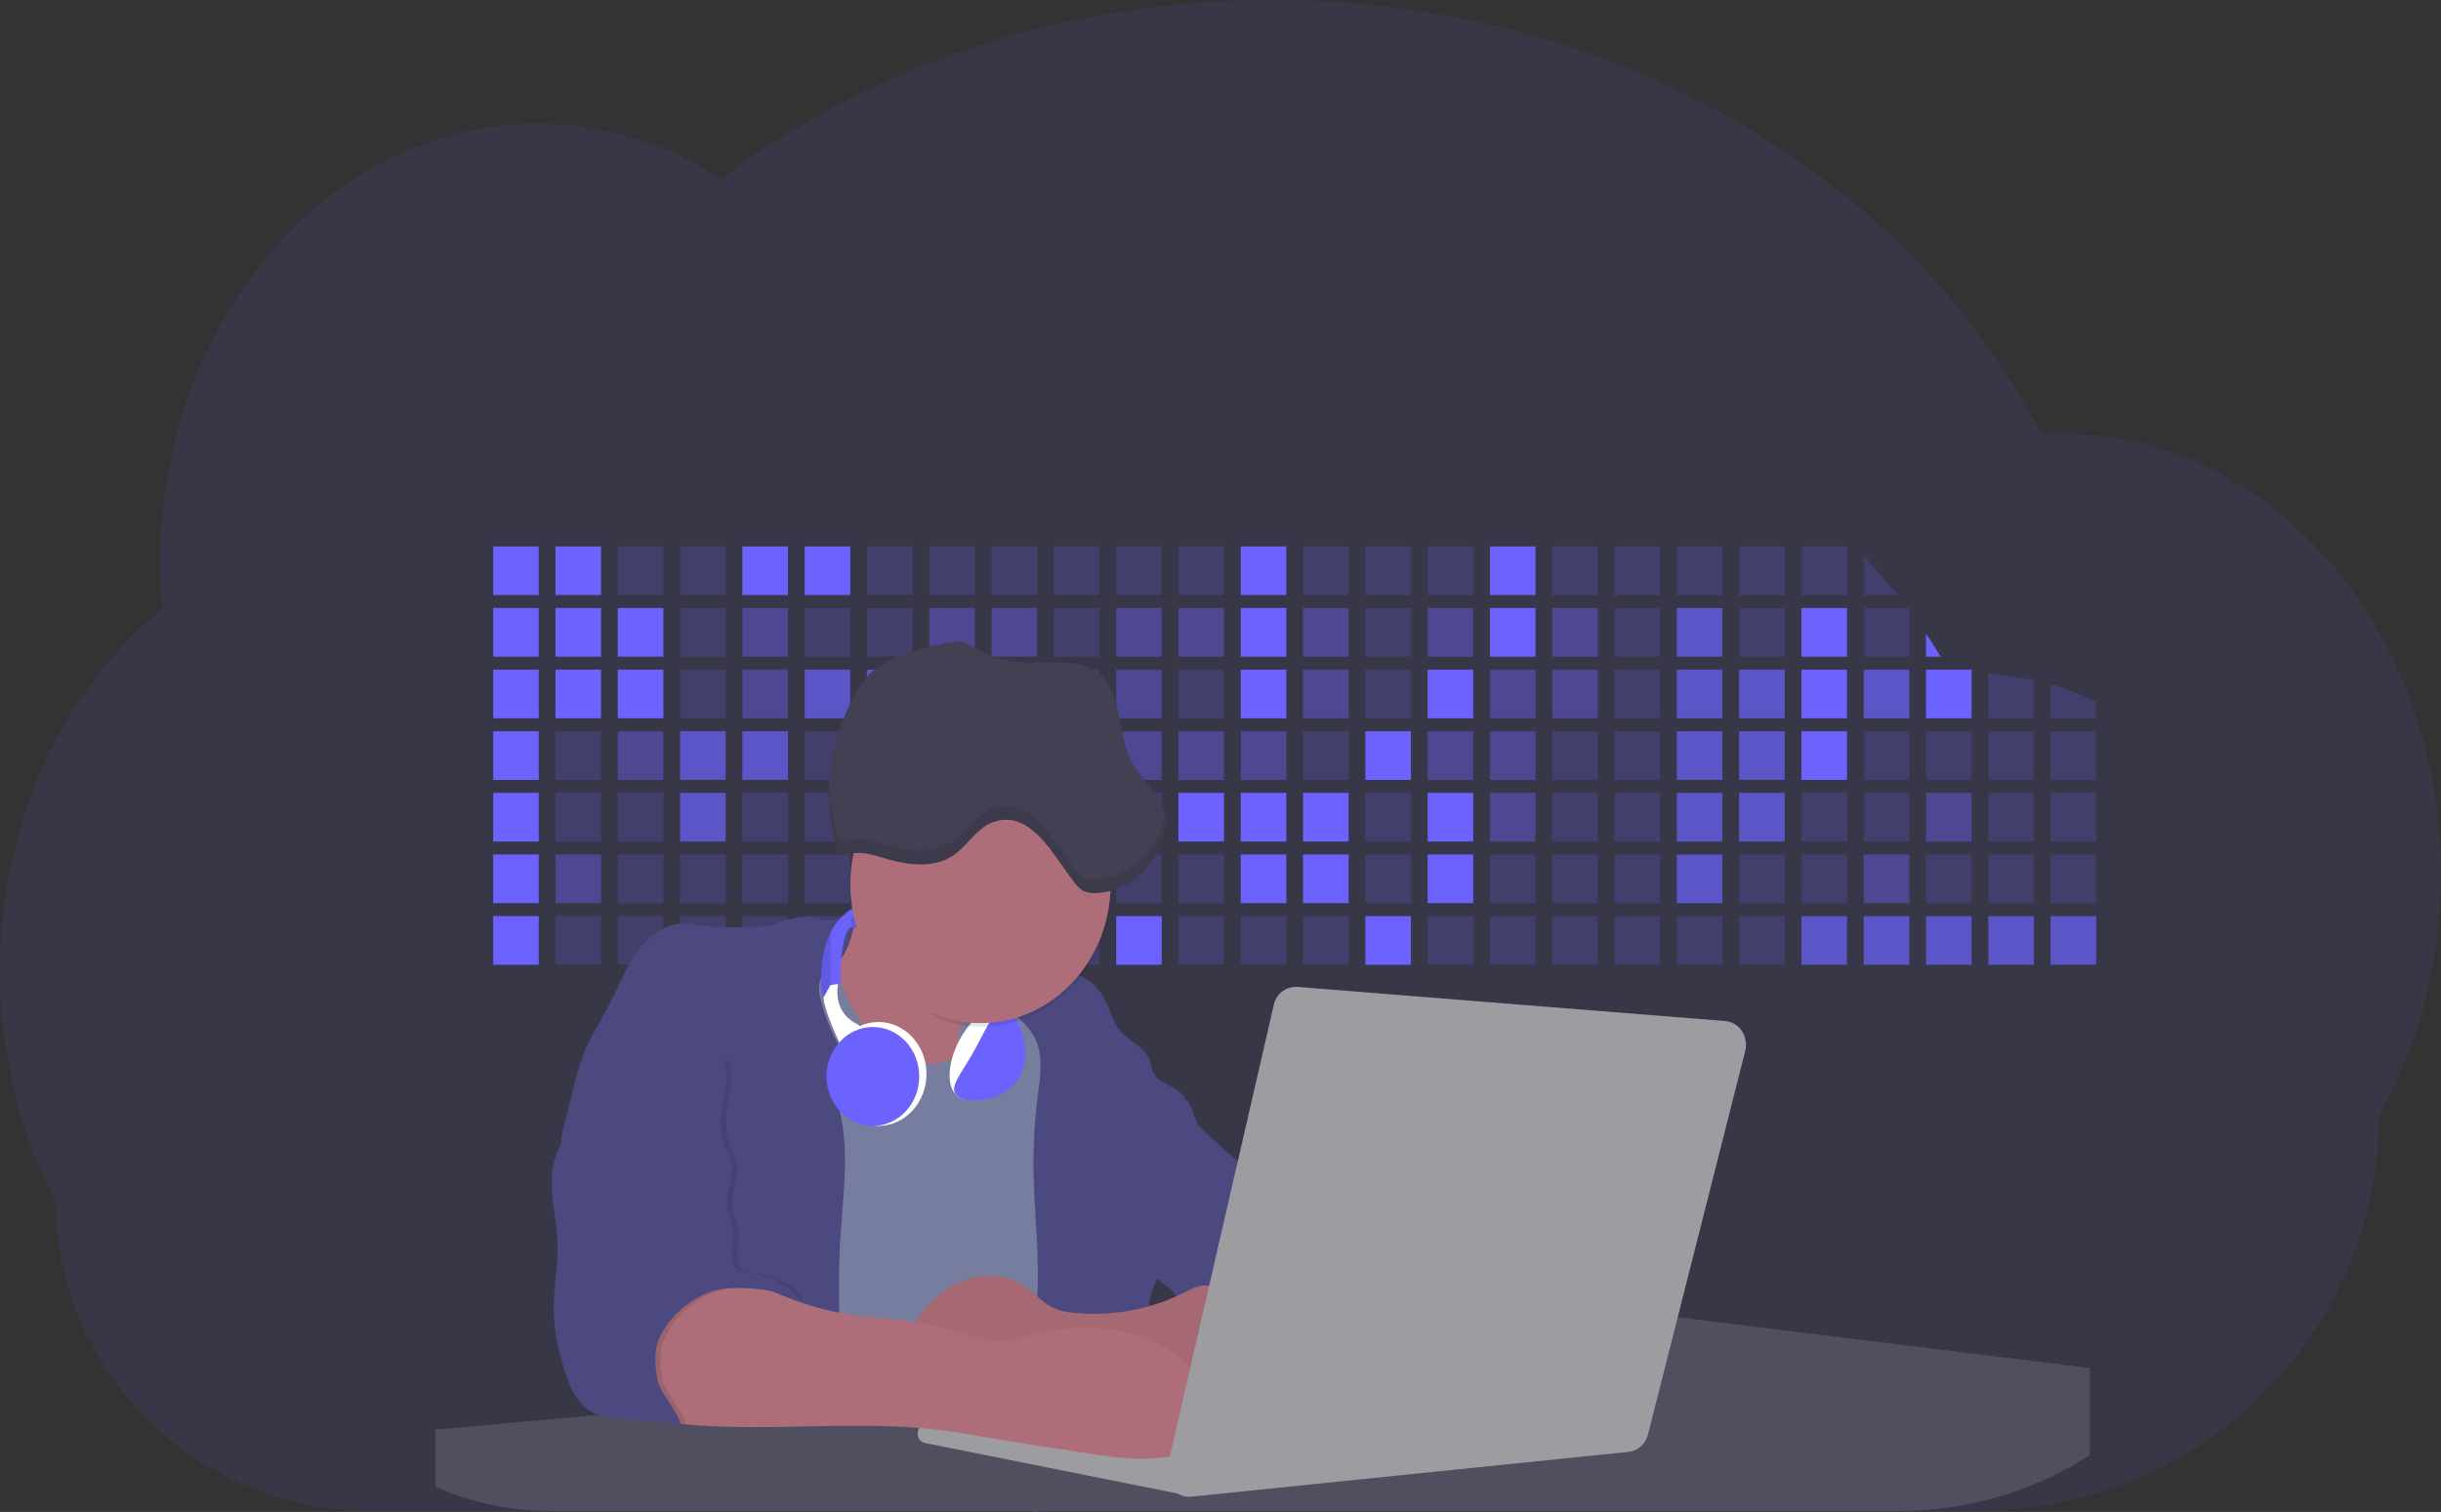
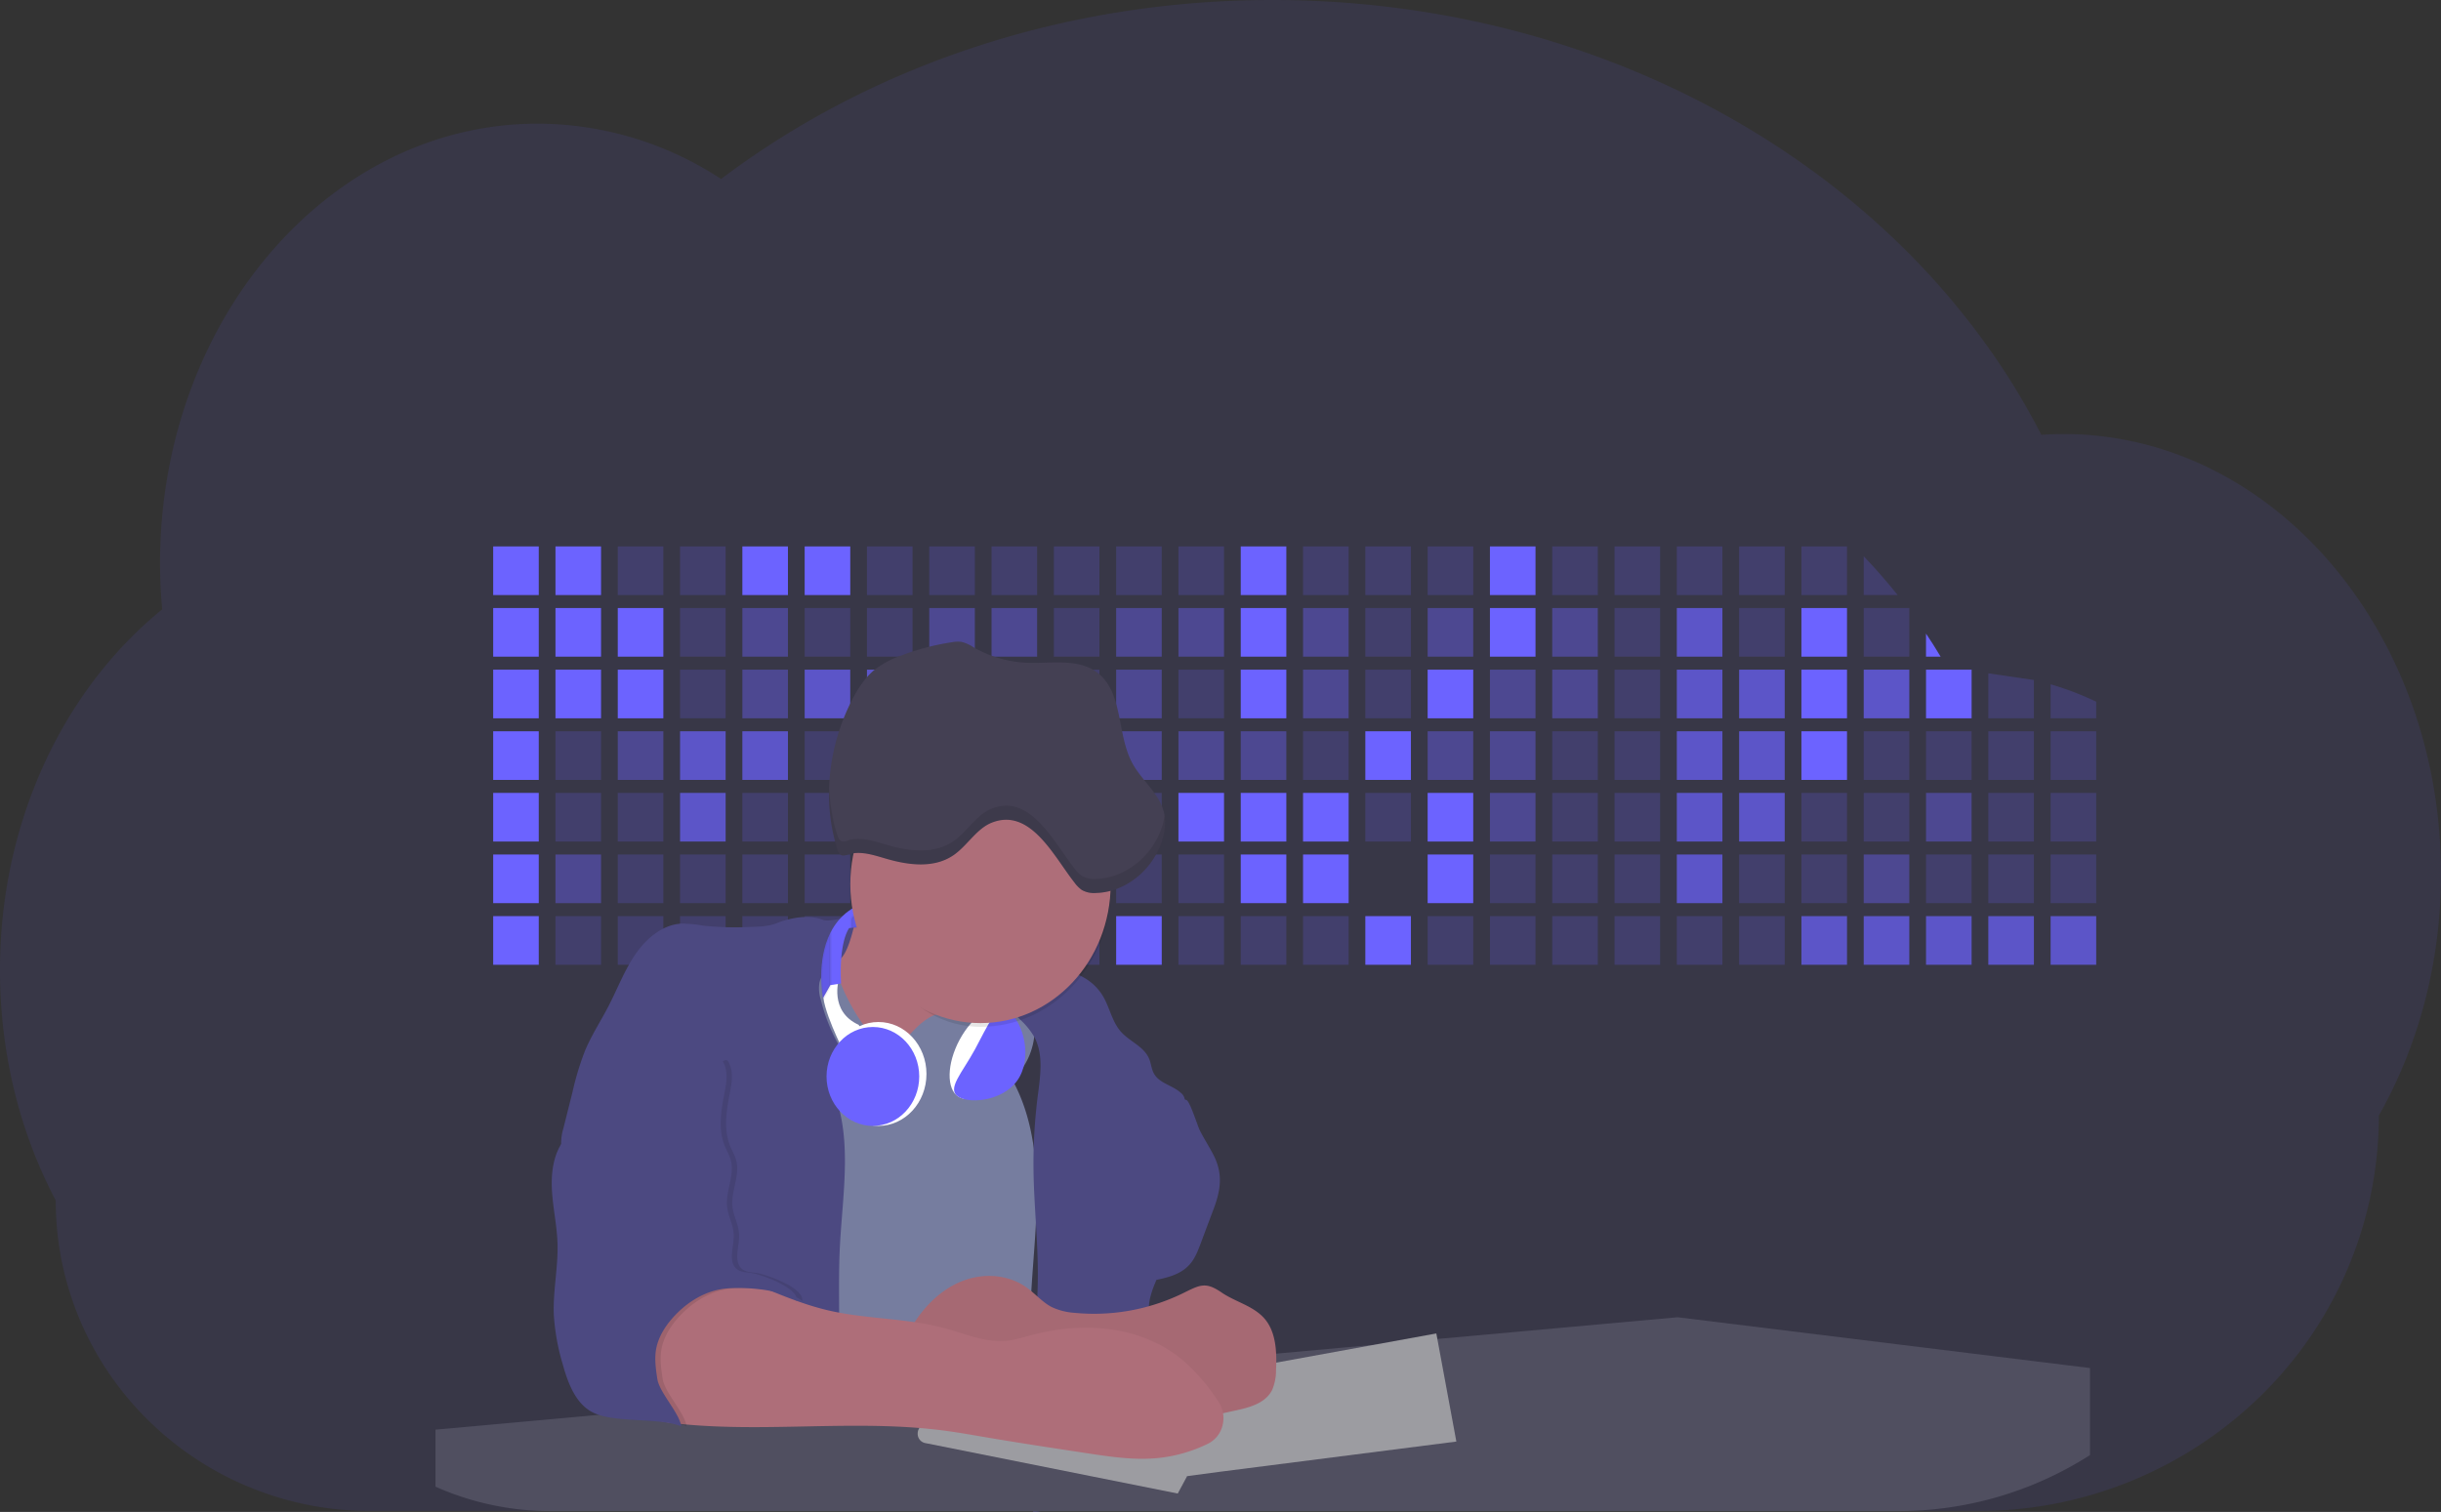
<svg xmlns="http://www.w3.org/2000/svg" width="944.695" height="585.314" viewBox="0 0 944.695 585.314">
  <rect x="0" y="0" width="944.695" height="585.314" fill="#333333" stroke="none" />
  <g transform="translate(105.001 210.845)">
    <path d="M28,517.08a196.539,196.539,0,0,0,5.656,47.035A184.72,184.72,0,0,0,49.57,606.1c0,47.509,27.928,88.57,68.465,108.1a122.819,122.819,0,0,0,53.453,12.138H793.359a156.352,156.352,0,0,0,109.8-44.806,151.713,151.713,0,0,0,45.484-108.294c15.757-27.864,24.113-60.391,24.047-93.614,0-69.566-35.831-129.384-87.161-155.793a132.4,132.4,0,0,0-21.066-8.648q-3.823-1.195-7.729-2.143a127.3,127.3,0,0,0-21.066-3.319q-3.84-.275-7.721-.313h-1.42c-2.857,0-5.69.114-8.505.3l-.925-1.8q-1.7-3.262-3.485-6.458-3.221-5.822-6.755-11.474-3.7-5.965-7.721-11.74l-.685-.948q-2.279-3.262-4.657-6.448-7.432-9.947-15.69-19.3C718.56,184.527,625.271,141.38,520.4,141.38c-81.6,0-156.2,26.125-213.332,69.291A129.7,129.7,0,0,0,236.1,189.249c-80.712,0-146.163,76.213-146.163,170.226q.018,8.923.826,17.809C51.277,409.379,27.865,461.53,28,517.08Z" transform="translate(-133 -352.225)" fill="#6c63ff" opacity="0.1" />
    <path d="M244.66,257.52v15.022H257.8Q251.623,264.806,244.66,257.52Z" transform="translate(371.621 -253.023)" fill="#6c63ff" opacity="0.2" />
    <rect width="17.64" height="18.831" transform="translate(592.169 0.688)" fill="#6c63ff" opacity="0.2" />
    <rect width="17.64" height="18.831" transform="translate(568.063 0.688)" fill="#6c63ff" opacity="0.2" />
    <rect width="17.64" height="18.831" transform="translate(543.95 0.688)" fill="#6c63ff" opacity="0.2" />
    <rect width="17.64" height="18.831" transform="translate(519.844 0.688)" fill="#6c63ff" opacity="0.2" />
    <rect width="17.64" height="18.831" transform="translate(495.732 0.688)" fill="#6c63ff" opacity="0.2" />
    <rect width="17.64" height="18.831" transform="translate(471.619 0.688)" fill="#6c63ff" />
    <rect width="17.64" height="18.831" transform="translate(447.514 0.688)" fill="#6c63ff" opacity="0.2" />
    <rect width="17.64" height="18.831" transform="translate(423.401 0.688)" fill="#6c63ff" opacity="0.2" />
    <rect width="17.64" height="18.831" transform="translate(399.295 0.688)" fill="#6c63ff" opacity="0.2" />
    <rect width="17.64" height="18.831" transform="translate(375.183 0.688)" fill="#6c63ff" />
    <rect width="17.64" height="18.831" transform="translate(351.07 0.688)" fill="#6c63ff" opacity="0.2" />
    <rect width="17.64" height="18.831" transform="translate(326.964 0.688)" fill="#6c63ff" opacity="0.2" />
    <rect width="17.64" height="18.831" transform="translate(302.852 0.688)" fill="#6c63ff" opacity="0.2" />
    <rect width="17.64" height="18.831" transform="translate(278.739 0.688)" fill="#6c63ff" opacity="0.2" />
    <rect width="17.64" height="18.831" transform="translate(254.633 0.688)" fill="#6c63ff" opacity="0.2" />
    <rect width="17.64" height="18.831" transform="translate(230.521 0.688)" fill="#6c63ff" opacity="0.2" />
    <rect width="17.64" height="18.831" transform="translate(206.415 0.688)" fill="#6c63ff" />
    <rect width="17.64" height="18.831" transform="translate(182.302 0.688)" fill="#6c63ff" />
    <rect width="17.64" height="18.831" transform="translate(158.19 0.688)" fill="#6c63ff" opacity="0.2" />
    <rect width="17.64" height="18.831" transform="translate(134.084 0.688)" fill="#6c63ff" opacity="0.2" />
    <rect width="17.64" height="18.831" transform="translate(109.971 0.688)" fill="#6c63ff" />
    <rect width="17.64" height="18.831" transform="translate(85.866 0.688)" fill="#6c63ff" />
    <path d="M220.62,298.08v8.932h5.656Q223.58,302.45,220.62,298.08Z" transform="translate(419.767 -263.642)" fill="#6c63ff" />
    <rect width="17.64" height="18.831" transform="translate(616.281 24.539)" fill="#6c63ff" opacity="0.2" />
    <rect width="17.64" height="18.831" transform="translate(592.169 24.539)" fill="#6c63ff" />
    <rect width="17.64" height="18.831" transform="translate(568.063 24.539)" fill="#6c63ff" opacity="0.2" />
    <rect width="17.64" height="18.831" transform="translate(543.95 24.539)" fill="#6c63ff" opacity="0.7" />
    <rect width="17.64" height="18.831" transform="translate(519.844 24.539)" fill="#6c63ff" opacity="0.2" />
    <rect width="17.64" height="18.831" transform="translate(495.732 24.539)" fill="#6c63ff" opacity="0.4" />
    <rect width="17.64" height="18.831" transform="translate(471.619 24.539)" fill="#6c63ff" />
    <rect width="17.64" height="18.831" transform="translate(447.514 24.539)" fill="#6c63ff" opacity="0.4" />
    <rect width="17.64" height="18.831" transform="translate(423.401 24.539)" fill="#6c63ff" opacity="0.2" />
    <rect width="17.64" height="18.831" transform="translate(399.295 24.539)" fill="#6c63ff" opacity="0.4" />
    <rect width="17.64" height="18.831" transform="translate(375.183 24.539)" fill="#6c63ff" />
    <rect width="17.64" height="18.831" transform="translate(351.07 24.539)" fill="#6c63ff" opacity="0.4" />
    <rect width="17.64" height="18.831" transform="translate(326.964 24.539)" fill="#6c63ff" opacity="0.4" />
    <rect width="17.64" height="18.831" transform="translate(302.852 24.539)" fill="#6c63ff" opacity="0.2" />
    <rect width="17.64" height="18.831" transform="translate(278.739 24.539)" fill="#6c63ff" opacity="0.4" />
    <rect width="17.64" height="18.831" transform="translate(254.633 24.539)" fill="#6c63ff" opacity="0.4" />
    <rect width="17.64" height="18.831" transform="translate(230.521 24.539)" fill="#6c63ff" opacity="0.2" />
    <rect width="17.64" height="18.831" transform="translate(206.415 24.539)" fill="#6c63ff" opacity="0.2" />
    <rect width="17.64" height="18.831" transform="translate(182.302 24.539)" fill="#6c63ff" opacity="0.4" />
    <rect width="17.64" height="18.831" transform="translate(158.19 24.539)" fill="#6c63ff" opacity="0.2" />
    <rect width="17.64" height="18.831" transform="translate(134.084 24.539)" fill="#6c63ff" />
    <rect width="17.64" height="18.831" transform="translate(109.971 24.539)" fill="#6c63ff" />
    <rect width="17.64" height="18.831" transform="translate(85.866 24.539)" fill="#6c63ff" />
    <path d="M133.55,324.67v13.162h17.64V331.4a115.755,115.755,0,0,0-17.64-6.732Z" transform="translate(555.062 -270.604)" fill="#6c63ff" opacity="0.2" />
    <path d="M140.42,177.57v17.413h17.64v-14.83Z" transform="translate(524.08 -127.756)" fill="#6c63ff" opacity="0.2" />
    <rect width="17.64" height="18.831" transform="translate(640.394 48.396)" fill="#6c63ff" />
    <rect width="17.64" height="18.831" transform="translate(616.281 48.396)" fill="#6c63ff" opacity="0.7" />
    <rect width="17.64" height="18.831" transform="translate(592.169 48.396)" fill="#6c63ff" />
    <rect width="17.64" height="18.831" transform="translate(568.063 48.396)" fill="#6c63ff" opacity="0.7" />
    <rect width="17.64" height="18.831" transform="translate(543.95 48.396)" fill="#6c63ff" opacity="0.7" />
    <rect width="17.64" height="18.831" transform="translate(519.844 48.396)" fill="#6c63ff" opacity="0.2" />
    <rect width="17.64" height="18.831" transform="translate(495.732 48.396)" fill="#6c63ff" opacity="0.4" />
    <rect width="17.64" height="18.831" transform="translate(471.619 48.396)" fill="#6c63ff" opacity="0.4" />
    <rect width="17.64" height="18.831" transform="translate(447.514 48.396)" fill="#6c63ff" />
    <rect width="17.64" height="18.831" transform="translate(423.401 48.396)" fill="#6c63ff" opacity="0.2" />
    <rect width="17.64" height="18.831" transform="translate(399.295 48.396)" fill="#6c63ff" opacity="0.4" />
    <rect width="17.64" height="18.831" transform="translate(375.183 48.396)" fill="#6c63ff" />
    <rect width="17.64" height="18.831" transform="translate(351.07 48.396)" fill="#6c63ff" opacity="0.2" />
    <rect width="17.64" height="18.831" transform="translate(326.964 48.396)" fill="#6c63ff" opacity="0.4" />
    <rect width="17.64" height="18.831" transform="translate(302.852 48.396)" fill="#6c63ff" opacity="0.2" />
    <rect width="17.64" height="18.831" transform="translate(278.739 48.396)" fill="#6c63ff" />
    <rect width="17.64" height="18.831" transform="translate(254.633 48.396)" fill="#6c63ff" opacity="0.2" />
    <rect width="17.64" height="18.831" transform="translate(230.521 48.396)" fill="#6c63ff" opacity="0.7" />
    <rect width="17.64" height="18.831" transform="translate(206.415 48.396)" fill="#6c63ff" opacity="0.7" />
    <rect width="17.64" height="18.831" transform="translate(182.302 48.396)" fill="#6c63ff" opacity="0.4" />
    <rect width="17.64" height="18.831" transform="translate(158.19 48.396)" fill="#6c63ff" opacity="0.2" />
    <rect width="17.64" height="18.831" transform="translate(134.084 48.396)" fill="#6c63ff" />
    <rect width="17.64" height="18.831" transform="translate(109.971 48.396)" fill="#6c63ff" />
    <rect width="17.64" height="18.831" transform="translate(85.866 48.396)" fill="#6c63ff" />
    <rect width="17.64" height="18.831" transform="translate(688.612 72.247)" fill="#6c63ff" opacity="0.2" />
    <rect width="17.64" height="18.831" transform="translate(664.5 72.247)" fill="#6c63ff" opacity="0.2" />
    <rect width="17.64" height="18.831" transform="translate(640.394 72.247)" fill="#6c63ff" opacity="0.2" />
    <rect width="17.64" height="18.831" transform="translate(616.281 72.247)" fill="#6c63ff" opacity="0.2" />
    <rect width="17.64" height="18.831" transform="translate(592.169 72.247)" fill="#6c63ff" />
    <rect width="17.64" height="18.831" transform="translate(568.063 72.247)" fill="#6c63ff" opacity="0.7" />
    <rect width="17.64" height="18.831" transform="translate(543.95 72.247)" fill="#6c63ff" opacity="0.7" />
    <rect width="17.64" height="18.831" transform="translate(519.844 72.247)" fill="#6c63ff" opacity="0.2" />
    <rect width="17.64" height="18.831" transform="translate(495.732 72.247)" fill="#6c63ff" opacity="0.2" />
    <rect width="17.64" height="18.831" transform="translate(471.619 72.247)" fill="#6c63ff" opacity="0.4" />
    <rect width="17.64" height="18.831" transform="translate(447.514 72.247)" fill="#6c63ff" opacity="0.4" />
    <rect width="17.64" height="18.831" transform="translate(423.401 72.247)" fill="#6c63ff" />
    <rect width="17.64" height="18.831" transform="translate(399.295 72.247)" fill="#6c63ff" opacity="0.2" />
    <rect width="17.64" height="18.831" transform="translate(375.183 72.247)" fill="#6c63ff" opacity="0.4" />
    <rect width="17.64" height="18.831" transform="translate(351.07 72.247)" fill="#6c63ff" opacity="0.4" />
    <rect width="17.64" height="18.831" transform="translate(326.964 72.247)" fill="#6c63ff" opacity="0.4" />
    <rect width="17.64" height="18.831" transform="translate(302.852 72.247)" fill="#6c63ff" opacity="0.4" />
    <rect width="17.64" height="18.831" transform="translate(278.739 72.247)" fill="#6c63ff" opacity="0.2" />
    <rect width="17.64" height="18.831" transform="translate(254.633 72.247)" fill="#6c63ff" opacity="0.2" />
-     <rect width="17.64" height="18.831" transform="translate(230.521 72.247)" fill="#6c63ff" opacity="0.2" />
    <rect width="17.64" height="18.831" transform="translate(206.415 72.247)" fill="#6c63ff" opacity="0.2" />
    <rect width="17.64" height="18.831" transform="translate(182.302 72.247)" fill="#6c63ff" opacity="0.7" />
    <rect width="17.64" height="18.831" transform="translate(158.19 72.247)" fill="#6c63ff" opacity="0.7" />
    <rect width="17.64" height="18.831" transform="translate(134.084 72.247)" fill="#6c63ff" opacity="0.4" />
    <rect width="17.64" height="18.831" transform="translate(109.971 72.247)" fill="#6c63ff" opacity="0.2" />
    <rect width="17.64" height="18.831" transform="translate(85.866 72.247)" fill="#6c63ff" />
    <rect width="17.64" height="18.831" transform="translate(688.612 96.104)" fill="#6c63ff" opacity="0.2" />
    <rect width="17.64" height="18.831" transform="translate(664.5 96.104)" fill="#6c63ff" opacity="0.2" />
    <rect width="17.64" height="18.831" transform="translate(640.394 96.104)" fill="#6c63ff" opacity="0.4" />
    <rect width="17.64" height="18.831" transform="translate(616.281 96.104)" fill="#6c63ff" opacity="0.2" />
    <rect width="17.64" height="18.831" transform="translate(592.169 96.104)" fill="#6c63ff" opacity="0.2" />
    <rect width="17.64" height="18.831" transform="translate(568.063 96.104)" fill="#6c63ff" opacity="0.7" />
    <rect width="17.64" height="18.831" transform="translate(543.95 96.104)" fill="#6c63ff" opacity="0.7" />
    <rect width="17.64" height="18.831" transform="translate(519.844 96.104)" fill="#6c63ff" opacity="0.2" />
    <rect width="17.64" height="18.831" transform="translate(495.732 96.104)" fill="#6c63ff" opacity="0.2" />
    <rect width="17.64" height="18.831" transform="translate(471.619 96.104)" fill="#6c63ff" opacity="0.4" />
    <rect width="17.64" height="18.831" transform="translate(447.514 96.104)" fill="#6c63ff" />
    <rect width="17.64" height="18.831" transform="translate(423.401 96.104)" fill="#6c63ff" opacity="0.2" />
    <rect width="17.64" height="18.831" transform="translate(399.295 96.104)" fill="#6c63ff" />
    <rect width="17.64" height="18.831" transform="translate(375.183 96.104)" fill="#6c63ff" />
    <rect width="17.64" height="18.831" transform="translate(351.07 96.104)" fill="#6c63ff" />
    <rect width="17.64" height="18.831" transform="translate(326.964 96.104)" fill="#6c63ff" opacity="0.2" />
    <rect width="17.64" height="18.831" transform="translate(302.852 96.104)" fill="#6c63ff" />
    <rect width="17.64" height="18.831" transform="translate(278.739 96.104)" fill="#6c63ff" opacity="0.2" />
    <rect width="17.64" height="18.831" transform="translate(254.633 96.104)" fill="#6c63ff" opacity="0.2" />
    <rect width="17.64" height="18.831" transform="translate(230.521 96.104)" fill="#6c63ff" opacity="0.2" />
    <rect width="17.64" height="18.831" transform="translate(206.415 96.104)" fill="#6c63ff" opacity="0.2" />
    <rect width="17.64" height="18.831" transform="translate(182.302 96.104)" fill="#6c63ff" opacity="0.2" />
    <rect width="17.64" height="18.831" transform="translate(158.19 96.104)" fill="#6c63ff" opacity="0.7" />
    <rect width="17.64" height="18.831" transform="translate(134.084 96.104)" fill="#6c63ff" opacity="0.2" />
    <rect width="17.64" height="18.831" transform="translate(109.971 96.104)" fill="#6c63ff" opacity="0.2" />
    <rect width="17.64" height="18.831" transform="translate(85.866 96.104)" fill="#6c63ff" />
    <rect width="17.64" height="18.831" transform="translate(688.612 119.955)" fill="#6c63ff" opacity="0.2" />
    <rect width="17.64" height="18.831" transform="translate(664.5 119.955)" fill="#6c63ff" opacity="0.2" />
    <rect width="17.64" height="18.831" transform="translate(640.394 119.955)" fill="#6c63ff" opacity="0.2" />
    <rect width="17.64" height="18.831" transform="translate(616.281 119.955)" fill="#6c63ff" opacity="0.4" />
    <rect width="17.64" height="18.831" transform="translate(592.169 119.955)" fill="#6c63ff" opacity="0.2" />
    <rect width="17.64" height="18.831" transform="translate(568.063 119.955)" fill="#6c63ff" opacity="0.2" />
    <rect width="17.64" height="18.831" transform="translate(543.95 119.955)" fill="#6c63ff" opacity="0.7" />
    <rect width="17.64" height="18.831" transform="translate(519.844 119.955)" fill="#6c63ff" opacity="0.2" />
    <rect width="17.64" height="18.831" transform="translate(495.732 119.955)" fill="#6c63ff" opacity="0.2" />
    <rect width="17.64" height="18.831" transform="translate(471.619 119.955)" fill="#6c63ff" opacity="0.2" />
    <rect width="17.64" height="18.831" transform="translate(447.514 119.955)" fill="#6c63ff" />
-     <rect width="17.64" height="18.831" transform="translate(423.401 119.955)" fill="#6c63ff" opacity="0.2" />
    <rect width="17.64" height="18.831" transform="translate(399.295 119.955)" fill="#6c63ff" />
    <rect width="17.64" height="18.831" transform="translate(375.183 119.955)" fill="#6c63ff" />
    <rect width="17.64" height="18.831" transform="translate(351.07 119.955)" fill="#6c63ff" opacity="0.2" />
    <rect width="17.64" height="18.831" transform="translate(326.964 119.955)" fill="#6c63ff" opacity="0.2" />
    <rect width="17.64" height="18.831" transform="translate(302.852 119.955)" fill="#6c63ff" opacity="0.2" />
    <rect width="17.64" height="18.831" transform="translate(278.739 119.955)" fill="#6c63ff" opacity="0.2" />
    <rect width="17.64" height="18.831" transform="translate(254.633 119.955)" fill="#6c63ff" opacity="0.2" />
    <rect width="17.64" height="18.831" transform="translate(230.521 119.955)" fill="#6c63ff" opacity="0.2" />
    <rect width="17.64" height="18.831" transform="translate(206.415 119.955)" fill="#6c63ff" opacity="0.2" />
    <rect width="17.64" height="18.831" transform="translate(182.302 119.955)" fill="#6c63ff" opacity="0.2" />
    <rect width="17.64" height="18.831" transform="translate(158.19 119.955)" fill="#6c63ff" opacity="0.2" />
    <rect width="17.64" height="18.831" transform="translate(134.084 119.955)" fill="#6c63ff" opacity="0.2" />
    <rect width="17.64" height="18.831" transform="translate(109.971 119.955)" fill="#6c63ff" opacity="0.4" />
    <rect width="17.64" height="18.831" transform="translate(85.866 119.955)" fill="#6c63ff" />
    <rect width="17.64" height="18.831" transform="translate(688.612 143.812)" fill="#6c63ff" opacity="0.7" />
    <rect width="17.64" height="18.831" transform="translate(664.5 143.812)" fill="#6c63ff" opacity="0.7" />
    <rect width="17.64" height="18.831" transform="translate(640.394 143.812)" fill="#6c63ff" opacity="0.7" />
    <rect width="17.64" height="18.831" transform="translate(616.281 143.812)" fill="#6c63ff" opacity="0.7" />
    <rect width="17.64" height="18.831" transform="translate(592.169 143.812)" fill="#6c63ff" opacity="0.7" />
    <rect width="17.64" height="18.831" transform="translate(568.063 143.812)" fill="#6c63ff" opacity="0.2" />
    <rect width="17.64" height="18.831" transform="translate(543.95 143.812)" fill="#6c63ff" opacity="0.2" />
    <rect width="17.64" height="18.831" transform="translate(519.844 143.812)" fill="#6c63ff" opacity="0.2" />
    <rect width="17.64" height="18.831" transform="translate(495.732 143.812)" fill="#6c63ff" opacity="0.2" />
    <rect width="17.64" height="18.831" transform="translate(471.619 143.812)" fill="#6c63ff" opacity="0.2" />
    <rect width="17.64" height="18.831" transform="translate(447.514 143.812)" fill="#6c63ff" opacity="0.2" />
    <rect width="17.64" height="18.831" transform="translate(423.401 143.812)" fill="#6c63ff" />
    <rect width="17.64" height="18.831" transform="translate(399.295 143.812)" fill="#6c63ff" opacity="0.2" />
    <rect width="17.64" height="18.831" transform="translate(375.183 143.812)" fill="#6c63ff" opacity="0.2" />
    <rect width="17.64" height="18.831" transform="translate(351.07 143.812)" fill="#6c63ff" opacity="0.2" />
    <rect width="17.64" height="18.831" transform="translate(326.964 143.812)" fill="#6c63ff" />
    <rect width="17.64" height="18.831" transform="translate(302.852 143.812)" fill="#6c63ff" opacity="0.2" />
    <rect width="17.64" height="18.831" transform="translate(278.739 143.812)" fill="#6c63ff" opacity="0.2" />
    <rect width="17.64" height="18.831" transform="translate(254.633 143.812)" fill="#6c63ff" opacity="0.2" />
    <rect width="17.64" height="18.831" transform="translate(230.521 143.812)" fill="#6c63ff" opacity="0.2" />
    <rect width="17.64" height="18.831" transform="translate(206.415 143.812)" fill="#6c63ff" opacity="0.2" />
    <rect width="17.64" height="18.831" transform="translate(182.302 143.812)" fill="#6c63ff" opacity="0.2" />
    <rect width="17.64" height="18.831" transform="translate(158.19 143.812)" fill="#6c63ff" opacity="0.2" />
    <rect width="17.64" height="18.831" transform="translate(134.084 143.812)" fill="#6c63ff" opacity="0.2" />
    <rect width="17.64" height="18.831" transform="translate(109.971 143.812)" fill="#6c63ff" opacity="0.2" />
    <rect width="17.64" height="18.831" transform="translate(85.866 143.812)" fill="#6c63ff" />
    <ellipse cx="24.113" cy="25.74" rx="24.113" ry="25.74" transform="translate(247.207 161.61)" fill="#767d9f" />
    <path d="M830.709,453.879q-3.61,16.815-6.127,33.882c-.5,3.381-.954,6.946.194,10.143.961,2.665,2.918,4.746,4.453,7.079s2.7,5.322,1.763,7.994-3.658,4.134-6.258,4.887c-7.441,2.141-15.372.583-22.778-1.735a35.6,35.6,0,0,1-9.55-4.222,36.822,36.822,0,0,1-8.077-8.12c-10.794-13.974-17.862-30.745-24.514-47.413a26.221,26.221,0,0,0,22.9-9.847c2.724-3.418,4.723-8.179,3.188-12.357,4.5,2.635,9.847,2.812,14.694,4.614a50.919,50.919,0,0,1,8.644,4.54q4.965,3.063,9.875,6.245C822.854,451.975,826.36,454.115,830.709,453.879Z" transform="translate(-558.138 -299.275)" fill="#ae6e79" />
-     <path d="M739.093,478.623c4.225,8.777,9.723,17.214,17.571,22.44s18.415,6.644,26.277,1.476c3.872-2.524,6.8-6.363,10.186-9.6s7.606-6,12.15-5.581c5.007.465,8.927,4.636,12.281,8.629,5.089,6.068,10.006,12.394,13.609,19.576,6.915,13.8,8.554,29.94,8.25,45.589s-2.427,31.217-2.476,46.867c-.069,19.251,2.987,38.348,6.078,57.312-28.421-3.735-56.876,4.429-85.359,7.522-18.228,2-36.594,1.956-54.919,1.9-3.222,0-6.652-.089-9.335-1.993a13.257,13.257,0,0,1-3.865-4.9c-2.531-4.983-3.548-10.667-4.253-16.284-1.791-14.188-1.846-28.552-1.895-42.873-.125-34.694-.242-69.514,3.886-103.934,1.017-8.467,2.317-16.978,5.359-24.9s8.008-15.206,14.95-19.451c4.46-2.731,14.8-7.485,20.054-4.732C733.54,458.766,736.265,472.747,739.093,478.623Z" transform="translate(-516.953 -304.694)" fill="#767d9f" />
+     <path d="M739.093,478.623c4.225,8.777,9.723,17.214,17.571,22.44c3.872-2.524,6.8-6.363,10.186-9.6s7.606-6,12.15-5.581c5.007.465,8.927,4.636,12.281,8.629,5.089,6.068,10.006,12.394,13.609,19.576,6.915,13.8,8.554,29.94,8.25,45.589s-2.427,31.217-2.476,46.867c-.069,19.251,2.987,38.348,6.078,57.312-28.421-3.735-56.876,4.429-85.359,7.522-18.228,2-36.594,1.956-54.919,1.9-3.222,0-6.652-.089-9.335-1.993a13.257,13.257,0,0,1-3.865-4.9c-2.531-4.983-3.548-10.667-4.253-16.284-1.791-14.188-1.846-28.552-1.895-42.873-.125-34.694-.242-69.514,3.886-103.934,1.017-8.467,2.317-16.978,5.359-24.9s8.008-15.206,14.95-19.451c4.46-2.731,14.8-7.485,20.054-4.732C733.54,458.766,736.265,472.747,739.093,478.623Z" transform="translate(-516.953 -304.694)" fill="#767d9f" />
    <path d="M935.829,574.44c1.072-21.407,5.435-44.253-3.852-63.254-2.282-4.665,5.905-10.489,3.375-15.007a70.542,70.542,0,0,1-6.957-17.664,14.185,14.185,0,0,1-.449-6.533c.92-3.9,4.536-6.23,7.606-8.607,3.388-2.628,5.131-10.637,6.224-14.97s-8.692.886-12.627-.657c-5.463-2.133-12.406-.79-17.854,1.373-3.043,1.2-6.348,1.3-9.591,1.388a118.4,118.4,0,0,1-18.871-.48,44.053,44.053,0,0,0-8.443-.775c-7.2.436-13.457,5.691-17.716,11.907s-6.97,13.457-10.462,20.189c-2.911,5.61-6.383,10.91-8.865,16.749a108.1,108.1,0,0,0-4.965,16.24L828.833,528.5a20.065,20.065,0,0,0-.871,6.282,18.649,18.649,0,0,0,2.075,6.393,122.24,122.24,0,0,0,12.91,21.031c7.461,9.766,16.52,18.572,20.952,30.265a80.576,80.576,0,0,1,3.568,14.225A555.866,555.866,0,0,1,875,665.125,114.344,114.344,0,0,1,913.4,653.9c3.866-.428,8.851.384,12.53-.738,6.154-1.868,6.832-12.977,7.765-18.794a182.983,182.983,0,0,0,1.846-28.05C935.608,595.67,935.3,585.048,935.829,574.44Z" transform="translate(-715.792 -302.54)" fill="#4c4981" />
-     <path d="M567.334,562.005c-2.911,17.716-6.12,35.484-12.447,52.13.159.162.318.31.477.458.56.509,1.141.989,1.75,1.476a23.5,23.5,0,0,1,4.149,3.351,5.988,5.988,0,0,1,1.037,1.808,4.294,4.294,0,0,1,0,3.3c3.3,1.558,7.129,1.078,10.829.93,3.188-.125,6.279,0,8.837,1.868,3.554,2.613,4.626,7.633,5.2,12.195q.318,2.495.546,5,.221,2.325.36,4.665a148.612,148.612,0,0,1,.131,15.5q-.055,1.418-.145,2.835c11.3-.288,21.6-6.577,31.339-12.689,2.227-1.4,4.522-2.864,5.968-5.167a12.3,12.3,0,0,0,1.6-7.6,8.917,8.917,0,0,0-.111-1.122,32.366,32.366,0,0,0-1.583-6.407,80.479,80.479,0,0,0-13.27-24.1c-2.475-3.086-5.262-6.1-6.417-9.98-.5-1.69-.692-3.484-1.2-5.167-2.3-7.293-10.58-10.74-13.415-17.819-.691-1.691-1.01-3.543-1.867-5.167a12.767,12.767,0,0,0-2.939-3.506c-.5-.45-1.03-.886-1.549-1.322q-7.288-6.1-14.044-12.881-1.259-1.262-2.489-2.554A46.8,46.8,0,0,1,567.334,562.005Z" transform="translate(-212.143 -330.136)" fill="#4c4981" />
    <path d="M645.273,488.855c1,1.122,2.074,2.178,3.133,3.226l.283.273,1.12,1.107a28.358,28.358,0,0,1,5.221,6.488l.118.207c3.527,6.74,2.22,15.037,1.238,22.691a205.916,205.916,0,0,0-1.639,28.789c.18,13.287,1.646,26.486,1.673,39.758q0,4.518-.187,9.028c-.2,4.894-.546,9.781-.961,14.668-.449,5.359-.989,10.711-1.494,16.063-.4,4.141-.781,8.275-1.1,12.409-.159,2.141-.311,4.274-.436,6.415-.145,2.51-.263,5.027-.332,7.537h0c-.048,1.594-.076,3.182-.076,4.776V665q0,2.591.131,5.167.138,3.315.422,6.644c.214,2.414.595,5.049,2.185,6.747.1.1.2.2.3.3l2.24-.3a215.624,215.624,0,0,1,46.538-.886c-.339-2.495-.65-4.983-.954-7.485-.138-1.181-.277-2.369-.408-3.558q-.228-2.037-.436-4.075-.238-2.214-.443-4.429-.539-5.706-.947-11.419-.6-8.334-.913-16.7-.152-3.994-.235-7.994-.118-4.96-.111-9.928,0-4.827.076-9.67c0-1.063.042-2.126.125-3.182a21.457,21.457,0,0,1,.367-2.827,38.5,38.5,0,0,1,2.075-6.26c.152-.384.3-.738.443-1.144.083-.2.159-.406.235-.605-3.983-3.787-6.818-8.858-9.543-13.848-4.419-8.039-8.941-16.432-9.681-25.718s3.582-19.716,11.894-22.551a54.475,54.475,0,0,1,6.984-1.38c2.2-.413,6.784-1.351,9.328-3.034q2.074,2.274,4.149,4.466a17.247,17.247,0,0,0-1.5-6.429l-.982.052a2.124,2.124,0,0,0,.111-.738,3.927,3.927,0,0,0-1.6-2.672c-3.257-2.953-8.381-3.61-10.435-7.6-.857-1.661-1-3.639-1.694-5.381-1.985-4.968-7.683-6.8-11.112-10.77s-4.287-9.6-7.06-14.025a20.159,20.159,0,0,0-8.3-7.382c-.277-.14-.56-.281-.844-.406-5.739-2.621-12.558-3.218-18.5-3.2-2.31,0-8.3.074-11.23,1.321a3.647,3.647,0,0,0-1.279.834C638.1,478.557,642.963,486.227,645.273,488.855Z" transform="translate(-359.764 -309.381)" fill="#4c4981" />
    <path d="M672.281,542.013a39.734,39.734,0,0,0-32.321,3.595,31.537,31.537,0,0,0-12.184,12.387c-4.114,7.972-3.935,17.583-3.644,26.685.145,4.555.332,9.271,2.213,13.361,2.178,4.732,6.286,7.98,10.476,10.637a28.286,28.286,0,0,0,8.519,3.934c4.647,1.078,9.474.162,14.155-.738,5.089-1,10.552-2.215,14.086-6.26,2.074-2.347,3.209-5.4,4.329-8.378q2.413-6.459,4.841-12.9c2.8-7.463,3.748-13.671.048-20.942-1.68-3.314-3.734-6.415-5.394-9.751C676.575,551.942,673.6,542.449,672.281,542.013Z" transform="translate(-318.12 -327.012)" fill="#4c4981" />
    <path d="M137.03,700.128V722.2a109.364,109.364,0,0,0,44.761,9.449H368.282c.1.1.2.2.3.3l2.241-.3H702.56a137.646,137.646,0,0,0,74.779-21.673v-33.7L617.8,656.62h-.125l-92.91,8.4-24.043,2.214-12.488,1.13-25.848,2.34-13.3,1.2-19.362,1.757-2.725.244-13.954,1.262-18.933,1.661-26.623,2.406-44.381,4.023-31.221,2.827-51.268,4.643-9.75.878-1.051.1-.913.081-12.876,1.166-14.134,1.284-1.639.148Z" transform="translate(-73.493 -357.519)" fill="#504f60" />
    <path d="M463.65,560.2,663.59,523.77l7.752,41.847-91.651,11.715-28.22,3.772-77.628-16.321Z" transform="translate(-212.716 -218.401)" fill="#9c9ca1" />
    <path d="M746.608,732.787l-100.171-20.1a3.3,3.3,0,0,0-2.858.785,3.8,3.8,0,0,0-1.249,2.854h0a3.636,3.636,0,0,0,2.828,3.639l97.826,19.554Z" transform="translate(-392.178 -372.181)" fill="#9c9ca1" />
    <path d="M659.054,649.24a24.5,24.5,0,0,1-9.086-2.31c-3.458-1.838-6.147-5-9.349-7.337-7.039-5.167-16.458-5.861-24.528-2.894s-14.8,9.323-19.521,16.911c-3.132,5.056-5.484,11.508-3.271,17.089a22.755,22.755,0,0,0,2.849,4.754l5.767,8.046a20.93,20.93,0,0,0,3.914,4.5,15.956,15.956,0,0,0,7.482,2.776c7.019,1.092,14.162.472,21.236.974,12.15.864,24.016,5.042,36.193,4.9,7-.081,13.906-1.587,20.745-3.093l30.267-6.643c5.269-1.151,11.223-2.835,13.705-7.935a19.465,19.465,0,0,0,1.452-7.537c.36-7.116,0-15.029-4.619-20.159-4.343-4.813-11.209-6.333-16.4-9.892-6.348-4.362-8.443-2.953-15.137.325a78.353,78.353,0,0,1-41.7,7.529Z" transform="translate(-348.077 -351.843)" fill="#ae6e79" />
    <path d="M659.054,649.24a24.5,24.5,0,0,1-9.086-2.31c-3.458-1.838-6.147-5-9.349-7.337-7.039-5.167-16.458-5.861-24.528-2.894s-14.8,9.323-19.521,16.911c-3.132,5.056-5.484,11.508-3.271,17.089a22.755,22.755,0,0,0,2.849,4.754l5.767,8.046a20.93,20.93,0,0,0,3.914,4.5,15.956,15.956,0,0,0,7.482,2.776c7.019,1.092,14.162.472,21.236.974,12.15.864,24.016,5.042,36.193,4.9,7-.081,13.906-1.587,20.745-3.093l30.267-6.643c5.269-1.151,11.223-2.835,13.705-7.935a19.465,19.465,0,0,0,1.452-7.537c.36-7.116,0-15.029-4.619-20.159-4.343-4.813-11.209-6.333-16.4-9.892-6.348-4.362-8.443-2.953-15.137.325a78.353,78.353,0,0,1-41.7,7.529Z" transform="translate(-348.077 -351.843)" opacity="0.05" />
    <path d="M676.406,639.26c8.492,3.506,17.032,7.027,25.924,9.116,14.909,3.506,30.509,2.953,45.3,6.961,7.814,2.126,15.58,5.551,23.608,4.857,3.589-.31,7.053-1.476,10.545-2.362,19.618-5.167,41.919-3.492,57.851,9.8a75.241,75.241,0,0,1,13.954,16.24,11.455,11.455,0,0,1,1.519,9.1,10.69,10.69,0,0,1-5.606,7.048,56.942,56.942,0,0,1-19.625,5.588c-9.079.856-18.2-.517-27.231-1.89-13.4-2.03-26.81-4.067-40.176-6.348-4.8-.819-9.6-1.668-14.425-2.318-34.734-4.687-70.1,1.011-104.921-2.9-3.52-.4-7.1-.915-10.3-2.517-8.1-4.06-12.115-14.763-10.442-24.168s8.132-17.221,15.9-22.02c6.514-4.038,13.54-5.669,20.794-7.382C665.812,634.388,669.92,636.6,676.406,639.26Z" transform="translate(-486.974 -351.984)" fill="#ae6e79" />
    <path d="M862,553.274c-3.831,5.359-4.647,12.549-4.232,19.259s1.909,13.346,2.13,20.086c.3,9.242-1.784,18.454-1.431,27.667a84.372,84.372,0,0,0,3.375,18.949c2,7.3,4.889,15.147,11.2,18.654,8.381,4.658,25.959,2.037,34.776,5.684-.8-5.337-8.492-13.066-9.294-18.4-.553-3.691-1.113-7.485-.519-11.183.761-4.717,3.354-8.9,6.431-12.387,4.9-5.544,11.285-9.714,18.3-11.073s24.2-.244,29.817,4.488c.692-4.887-12.17-9.6-16.693-10.652-2.254-.539-4.841-.236-6.645-1.764-3.457-2.894-.947-8.659-1.113-13.287-.131-3.691-2.151-7.072-2.559-10.763-.692-5.905,2.918-11.921,1.5-17.716-.526-2.141-1.694-4.023-2.5-6.06-2.462-6.238-1.383-13.354-.069-19.982.816-4.163,1.611-8.858-.56-12.409-2.012-3.314-7.724,8.489-11.382,7.943-12.081-1.809-23.013-11.368-32.77-3.543-4.972,3.986-5.622,8.12-7.606,13.811C870.23,546.01,865.23,548.786,862,553.274Z" transform="translate(-747.065 -322.217)" opacity="0.1" />
    <path d="M865,551.5c-3.831,5.359-4.647,12.549-4.232,19.259s1.909,13.346,2.13,20.086c.3,9.242-1.784,18.454-1.431,27.667a84.376,84.376,0,0,0,3.375,18.949c2,7.3,4.889,15.147,11.2,18.654,8.381,4.658,25.959,2.037,34.776,5.684-.8-5.337-8.492-13.066-9.294-18.4-.553-3.691-1.113-7.485-.519-11.183.761-4.717,3.354-8.9,6.431-12.387,4.9-5.544,11.285-9.714,18.3-11.073s24.2-.244,29.817,4.488c.692-4.887-12.17-9.6-16.693-10.652-2.254-.539-4.841-.236-6.645-1.764-3.457-2.894-.947-8.659-1.113-13.287-.131-3.691-2.151-7.072-2.559-10.763-.692-5.905,2.918-11.922,1.5-17.716-.526-2.141-1.694-4.023-2.5-6.06-2.462-6.238-1.383-13.353-.069-19.982.816-4.163,1.611-8.858-.56-12.409-2.012-3.314-5.947-4.569-9.6-5.123a45.1,45.1,0,0,0-34.575,9.522c-4.972,3.986-5.622,8.12-7.607,13.811C873.23,544.24,868.23,547.016,865,551.5Z" transform="translate(-752.139 -320.447)" fill="#4c4981" />
-     <path d="M553.43,508.224l-37.6,148.328a8.859,8.859,0,0,1-7.544,6.8L339.065,680.705a8.4,8.4,0,0,1-7.393-3.161,9.722,9.722,0,0,1-1.86-8.266l41.172-178.918a8.751,8.751,0,0,1,9.073-7.02l165.677,13.228a8.568,8.568,0,0,1,6.416,3.9,9.772,9.772,0,0,1,1.28,7.76Z" transform="translate(16.977 -312.142)" fill="#9c9ca1" />
    <ellipse cx="18.601" cy="20.115" rx="18.601" ry="20.115" transform="translate(216.352 184.796)" fill="#fff" />
    <path d="M830.159,479.2s-3.921,12.446,7.648,17.679l1.48,2.761-7.247,7.633s-8.934-17.4-7.966-23.577C824.073,483.693,825.456,477.418,830.159,479.2Z" transform="translate(-610.481 -310.981)" fill="#fff" />
    <ellipse cx="17.938" cy="19.148" rx="17.938" ry="19.148" transform="translate(214.879 186.73)" fill="#6c63ff" />
    <path d="M813.875,475.576l2.849-5.02,4.149-.627c-.885-16.528,3.133-21.451,3.133-21.451l.933-.1,4.066-.421,7.648-8.474V437.08c-10.746,1.366-16.686,6.813-19.895,13.2C811.088,461.484,813.875,475.576,813.875,475.576Z" transform="translate(-600.372 -300.037)" fill="#6c63ff" />
    <path d="M813.241,446.194v3.041l4.066-.421,7.648-8.474S813.123,443.167,813.241,446.194Z" transform="translate(-588.709 -300.89)" stroke="#4c4981" stroke-miterlimit="10" stroke-width="1" opacity="0.1" />
    <path d="M842.7,480.268l2.849-5.02V455C839.912,466.176,842.7,480.268,842.7,480.268Z" transform="translate(-629.196 -304.729)" stroke="#4c4981" stroke-miterlimit="10" stroke-width="1" opacity="0.1" />
    <path d="M10.693,38.246c5.6.161,9.909-8.269,9.615-18.83S15.233.163,9.629,0-.28,8.272.014,18.832,5.089,38.085,10.693,38.246Z" transform="translate(274.298 218.567) rotate(-150)" fill="#fff" />
    <path d="M740.994,510.649c-5.027,9.294-11.2,15.5-6.424,18.454s18.671,1.476,23.7-7.825.463-22.145-4.308-25.1S746.028,501.334,740.994,510.649Z" transform="translate(-468.623 -315.349)" fill="#6c63ff" />
    <path d="M685.12,407.836c0,29.7,19.037,58.316,46.856,58.316s50.376-24.076,50.376-53.776S759.8,358.6,731.976,358.6C704.157,358.63,685.12,378.132,685.12,407.836Z" transform="translate(-457.51 -279.488)" opacity="0.1" />
    <ellipse cx="50.376" cy="53.776" rx="50.376" ry="53.776" transform="translate(224.09 77.665)" fill="#ae6e79" />
    <path d="M717.728,372.36c-6,2.355-9.543,8.969-14.923,12.652-7.606,5.167-17.509,3.831-26.194,1.277-4.841-1.41-9.9-3.13-14.667-1.565a3.913,3.913,0,0,1-2.234.34c-1.037-.317-1.549-1.543-1.888-2.635-5.892-18.75-3.243-39.987,5.649-57.334,2.3-4.473,5.048-8.8,8.837-11.907a36.028,36.028,0,0,1,10.041-5.411,95.085,95.085,0,0,1,19.97-5.263,11.63,11.63,0,0,1,3.644-.126,14.761,14.761,0,0,1,4.647,2.1,45.265,45.265,0,0,0,20.648,5.987c9.681.391,20.745-2.045,28.206,4.584,8.99,7.95,6.749,23.459,12.578,34.251,3.859,7.138,11.3,12.32,12.523,20.447a20.111,20.111,0,0,1-.436,7.433c-2.849,12.5-14.19,22.189-26.277,22.418a9.444,9.444,0,0,1-5.366-1.174,12.518,12.518,0,0,1-2.828-2.872C741.744,385.559,732.685,366.484,717.728,372.36Z" transform="translate(-438.837 -264.747)" fill="#444053" />
    <path d="M657.8,396.953c.339,1.092.851,2.318,1.888,2.635a3.912,3.912,0,0,0,2.233-.34c4.765-1.565,9.854.155,14.66,1.565,8.692,2.554,18.615,3.92,26.194-1.277,5.387-3.691,8.927-10.334,14.93-12.652,14.957-5.905,24.016,13.2,31.954,23.208a12.521,12.521,0,0,0,2.828,2.871,9.443,9.443,0,0,0,5.366,1.174c12.046-.229,23.394-9.914,26.277-22.418.159-.738.3-1.476.4-2.215a.38.38,0,0,0,.034.192,20.11,20.11,0,0,1-.436,7.433c-2.849,12.5-14.2,22.189-26.277,22.418a9.443,9.443,0,0,1-5.366-1.174,12.519,12.519,0,0,1-2.828-2.871c-7.938-10.01-17-29.084-31.954-23.208-6,2.355-9.543,8.969-14.93,12.652-7.607,5.167-17.5,3.831-26.194,1.277-4.841-1.41-9.9-3.13-14.66-1.565a3.913,3.913,0,0,1-2.233.34c-1.037-.317-1.549-1.543-1.888-2.635a70.834,70.834,0,0,1-3.1-23.813,69.53,69.53,0,0,0,3.1,18.4Z" transform="translate(-438.814 -284.712)" opacity="0.1" />
  </g>
</svg>